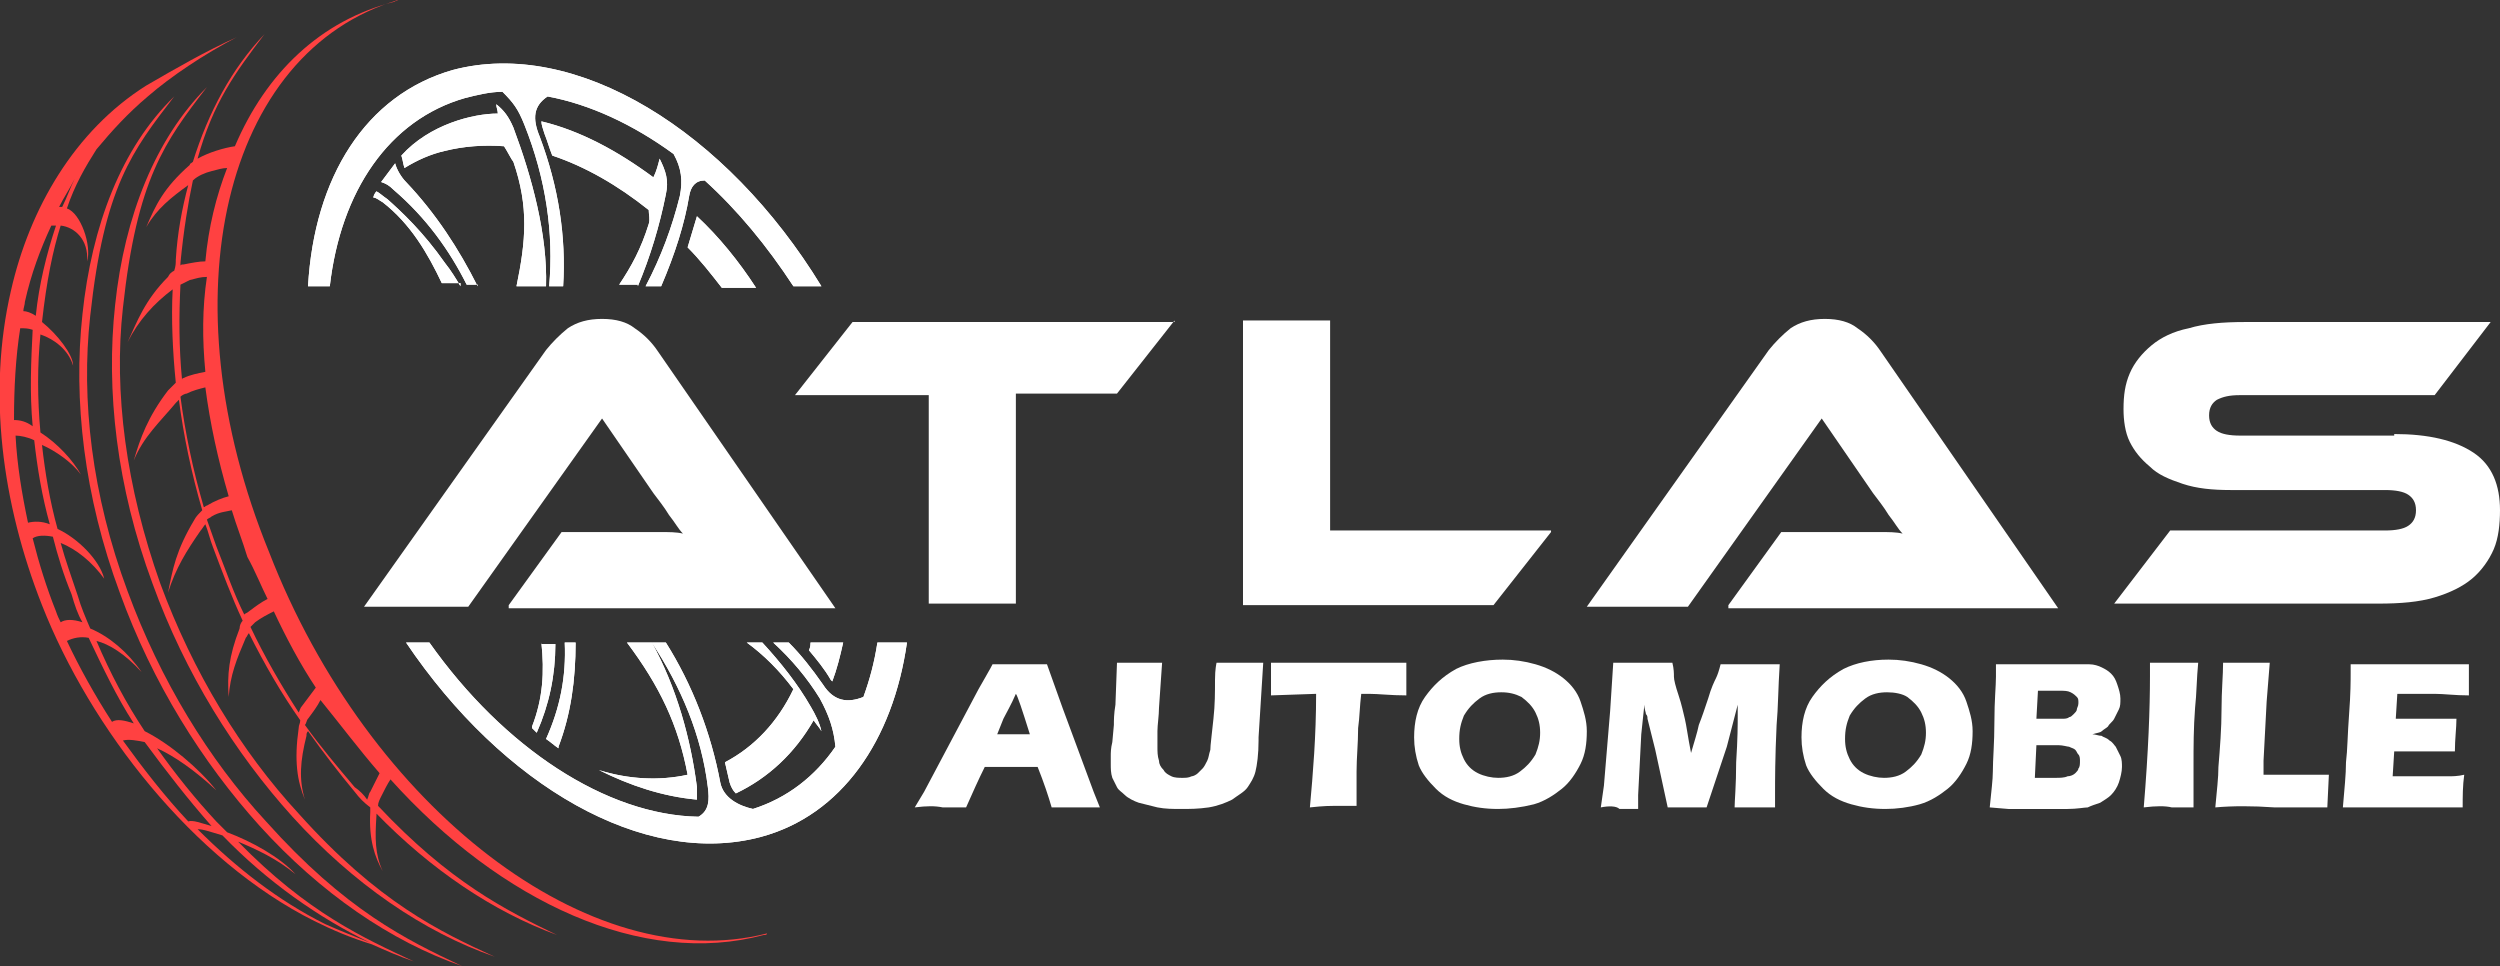
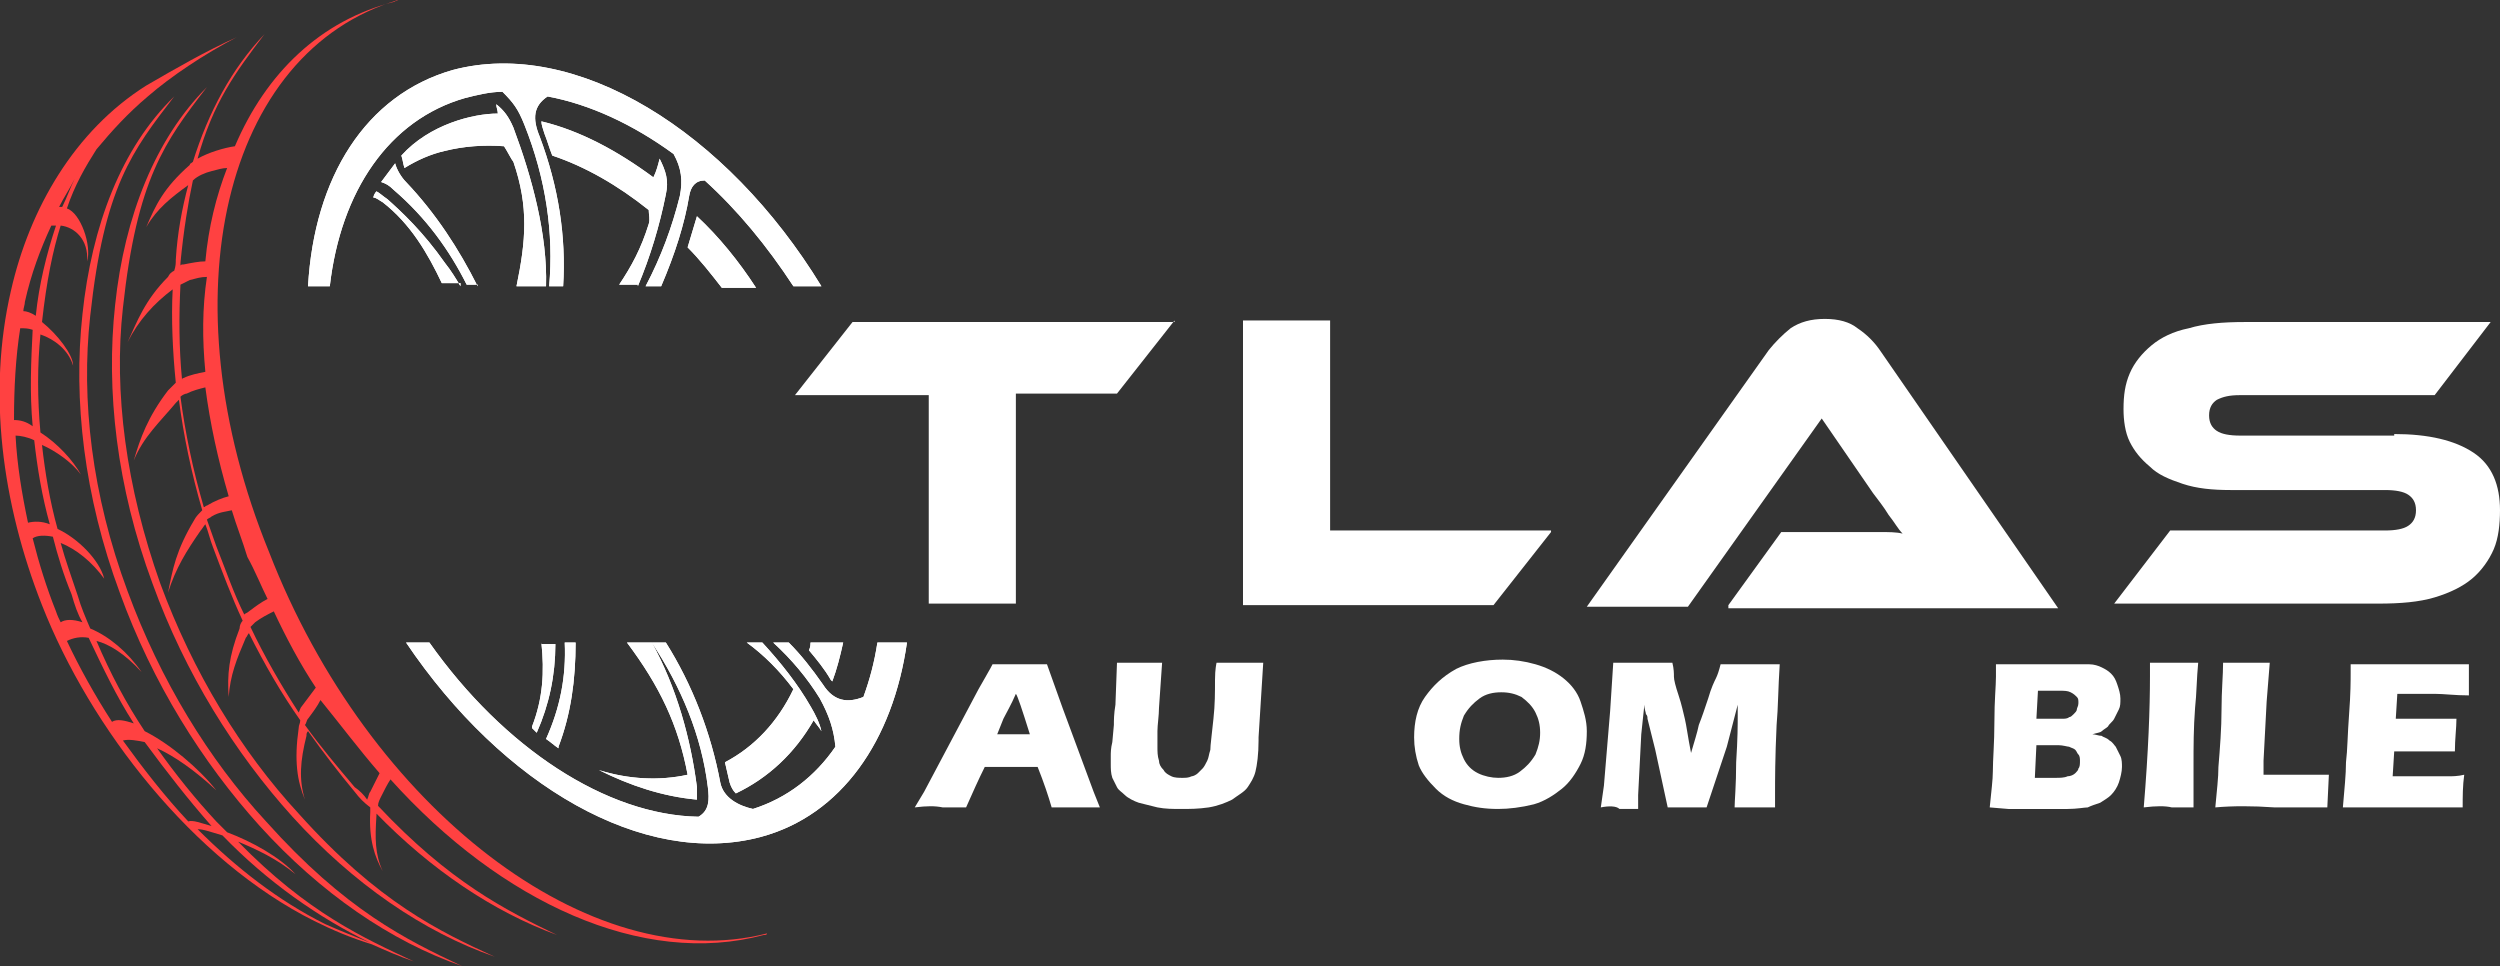
<svg xmlns="http://www.w3.org/2000/svg" xmlns:xlink="http://www.w3.org/1999/xlink" version="1.1" id="Layer_1" x="0px" y="0px" width="160.7px" height="62.1px" viewBox="0 0 160.7 62.1" style="enable-background:new 0 0 160.7 62.1;" xml:space="preserve">
  <rect x="0" y="0" width="160.7" height="62.1" fill="#333333" stroke="none" />
  <style type="text/css">
	.st0{fill:#FFFFFF;}
	.st1{fill-rule:evenodd;clip-rule:evenodd;fill:#FF4141;}
	.st2{fill:#FF4141;}
	.st3{clip-path:url(#SVGID_2_);fill:#FFFFFF;}
</style>
  <g>
    <path class="st0" d="M58.8,51.9l0.6-1l3.5-6.6l0.4-0.7c0.1-0.2,0.3-0.5,0.5-0.9c0.8,0,1.4,0,1.7,0c0.6,0,1.2,0,1.8,0l1,2.8l2,5.4   l0.4,1c-0.8,0-1.3,0-1.4,0c-0.4,0-0.9,0-1.7,0c-0.2-0.7-0.5-1.6-0.9-2.6h-3.4c-0.4,0.8-0.8,1.7-1.2,2.6c-0.8,0-1.4,0-1.5,0   C60.1,51.8,59.6,51.8,58.8,51.9z M64.1,47.2h2.1c-0.5-1.6-0.8-2.5-0.9-2.6c-0.3,0.7-0.6,1.2-0.8,1.6L64.1,47.2z" />
    <path class="st0" d="M71.8,42.6c0.7,0,1.2,0,1.5,0c0.4,0,0.8,0,1.4,0l-0.2,2.9c0,0.5-0.1,1.1-0.1,1.5c0,0.5,0,0.8,0,1   c0,0.3,0,0.6,0.1,0.9c0,0.2,0.1,0.4,0.3,0.6c0.1,0.2,0.3,0.3,0.5,0.4c0.2,0.1,0.5,0.1,0.7,0.1c0.2,0,0.4,0,0.6-0.1   c0.1,0,0.3-0.1,0.4-0.2c0.1-0.1,0.2-0.2,0.3-0.3c0.1-0.1,0.2-0.3,0.3-0.5c0.1-0.2,0.1-0.4,0.2-0.7c0-0.3,0.1-1,0.2-2   c0.1-0.9,0.1-1.7,0.1-2.5c0-0.7,0.1-1.1,0.1-1.1c0.7,0,1.2,0,1.6,0h1.4l-0.3,4.8c0,0.1,0,0.2,0,0.2c0,0.9-0.1,1.6-0.2,2   c-0.1,0.4-0.3,0.7-0.5,1s-0.6,0.5-1,0.8c-0.4,0.2-0.9,0.4-1.5,0.5C77,52,76.5,52,75.9,52c-0.5,0-1,0-1.5-0.1   c-0.4-0.1-0.8-0.2-1.2-0.3c-0.3-0.1-0.7-0.3-0.9-0.5c-0.2-0.2-0.4-0.3-0.5-0.5c-0.1-0.2-0.2-0.4-0.3-0.6c-0.1-0.3-0.1-0.6-0.1-0.9   c0-0.1,0-0.3,0-0.5c0-0.2,0-0.5,0.1-0.9l0.1-1.1c0-0.3,0-0.7,0.1-1.3L71.8,42.6z" />
-     <path class="st0" d="M84.2,51.9c0.2-2.2,0.4-4.6,0.4-7.3l-2.9,0.1l0-0.8c0-0.4,0-0.8,0-1.3c1.3,0,2.8,0,4.5,0l1.7,0h1.6l0.9,0   l0,0.7c0,0.4,0,0.7,0,0.9c0,0.2,0,0.4,0,0.5c-1,0-1.8-0.1-2.4-0.1h-0.5c-0.1,0.8-0.1,1.5-0.2,2.2c0,1-0.1,1.9-0.1,2.8   c0,0.9,0,1.7,0,2.2c-0.7,0-1.2,0-1.4,0C85.6,51.8,85.1,51.8,84.2,51.9z" />
    <path class="st0" d="M96.6,42.4c0.7,0,1.4,0.1,2.1,0.3c0.7,0.2,1.3,0.5,1.8,0.9c0.5,0.4,0.9,0.9,1.1,1.5c0.2,0.6,0.4,1.2,0.4,1.9   c0,0.8-0.1,1.5-0.4,2.1c-0.3,0.6-0.7,1.2-1.2,1.6c-0.5,0.4-1.1,0.8-1.8,1C97.8,51.9,97,52,96.3,52c-0.8,0-1.5-0.1-2.2-0.3   c-0.7-0.2-1.3-0.5-1.8-1c-0.5-0.5-0.9-1-1.1-1.5c-0.2-0.6-0.3-1.2-0.3-1.8c0-1,0.2-1.9,0.7-2.6c0.5-0.7,1.1-1.3,2-1.8   C94.4,42.6,95.5,42.4,96.6,42.4z M96.5,44.5c-0.5,0-1,0.1-1.4,0.4c-0.4,0.3-0.7,0.6-1,1.1c-0.2,0.5-0.3,0.9-0.3,1.5   c0,0.5,0.1,0.9,0.3,1.3s0.5,0.7,0.9,0.9c0.4,0.2,0.9,0.3,1.3,0.3c0.5,0,1-0.1,1.4-0.4c0.4-0.3,0.7-0.6,1-1.1   c0.2-0.5,0.3-0.9,0.3-1.4c0-0.5-0.1-0.9-0.3-1.3c-0.2-0.4-0.5-0.7-0.9-1C97.4,44.6,97,44.5,96.5,44.5z" />
    <path class="st0" d="M102.9,51.9l0.2-1.4l0.4-4.8l0.2-3.1c0.8,0,1.5,0,2,0c0.4,0,1,0,1.8,0c0.1,0.4,0.1,0.7,0.1,0.9   c0,0.2,0.1,0.6,0.3,1.2c0.2,0.6,0.3,1.1,0.4,1.5c0.1,0.4,0.2,1.2,0.4,2.2c0.2-0.7,0.4-1.3,0.5-1.8c0.2-0.5,0.4-1.1,0.6-1.7   c0.2-0.7,0.4-1.1,0.5-1.3c0.1-0.2,0.2-0.5,0.3-0.9c0.7,0,1.3,0,2,0c0.4,0,1.1,0,1.8,0c-0.1,1.5-0.1,2.8-0.2,3.9   c-0.1,2.1-0.1,3.6-0.1,4.4c0,0.2,0,0.5,0,0.9c-0.6,0-1,0-1.3,0c-0.3,0-0.8,0-1.3,0c0-0.4,0.1-1.4,0.1-2.9c0.1-1.5,0.1-2.5,0.1-2.9   c0-0.2,0-0.4,0-0.8L111,48l-1.3,3.9c-0.6,0-1,0-1.2,0c-0.3,0-0.7,0-1.3,0l-0.8-3.7l-0.5-2c0-0.1,0-0.2-0.1-0.3   c0-0.1-0.1-0.3-0.1-0.6l-0.2,1.9l-0.2,3.9l0,0.9c-0.6,0-1,0-1.2,0C103.9,51.8,103.4,51.8,102.9,51.9z" />
-     <path class="st0" d="M121.4,42.4c0.7,0,1.4,0.1,2.1,0.3c0.7,0.2,1.3,0.5,1.8,0.9c0.5,0.4,0.9,0.9,1.1,1.5c0.2,0.6,0.4,1.2,0.4,1.9   c0,0.8-0.1,1.5-0.4,2.1c-0.3,0.6-0.7,1.2-1.2,1.6c-0.5,0.4-1.1,0.8-1.8,1c-0.7,0.2-1.5,0.3-2.2,0.3c-0.8,0-1.5-0.1-2.2-0.3   c-0.7-0.2-1.3-0.5-1.8-1c-0.5-0.5-0.9-1-1.1-1.5c-0.2-0.6-0.3-1.2-0.3-1.8c0-1,0.2-1.9,0.7-2.6c0.5-0.7,1.1-1.3,2-1.8   C119.3,42.6,120.3,42.4,121.4,42.4z M121.3,44.5c-0.5,0-1,0.1-1.4,0.4c-0.4,0.3-0.7,0.6-1,1.1c-0.2,0.5-0.3,0.9-0.3,1.5   c0,0.5,0.1,0.9,0.3,1.3s0.5,0.7,0.9,0.9c0.4,0.2,0.9,0.3,1.3,0.3c0.5,0,1-0.1,1.4-0.4c0.4-0.3,0.7-0.6,1-1.1   c0.2-0.5,0.3-0.9,0.3-1.4c0-0.5-0.1-0.9-0.3-1.3c-0.2-0.4-0.5-0.7-0.9-1C122.3,44.6,121.8,44.5,121.3,44.5z" />
    <path class="st0" d="M127.9,51.9c0.1-1,0.2-1.8,0.2-2.3c0-0.8,0.1-1.8,0.1-3.2c0-1.4,0.1-2.3,0.1-2.9c0-0.2,0-0.5,0-0.8   c0.6,0,1.1,0,1.4,0c0.5,0,1.1,0,1.7,0s1.2,0,1.7,0c0.6,0,1,0,1.2,0c0.3,0,0.6,0.1,0.8,0.2c0.2,0.1,0.4,0.2,0.6,0.4   c0.2,0.2,0.3,0.4,0.4,0.7c0.1,0.3,0.2,0.6,0.2,0.9c0,0.3,0,0.5-0.1,0.7c-0.1,0.2-0.2,0.4-0.3,0.6c-0.1,0.2-0.3,0.3-0.4,0.5   c-0.1,0.1-0.3,0.2-0.4,0.3c-0.1,0.1-0.3,0.1-0.6,0.2c0.2,0,0.4,0.1,0.6,0.1c0.1,0.1,0.3,0.1,0.5,0.3c0.2,0.1,0.3,0.3,0.4,0.4   c0.1,0.2,0.2,0.4,0.3,0.6c0.1,0.2,0.1,0.5,0.1,0.7c0,0.3-0.1,0.7-0.2,1c-0.1,0.3-0.3,0.6-0.5,0.8c-0.2,0.2-0.4,0.3-0.7,0.5   c-0.3,0.1-0.6,0.2-0.8,0.3c-0.2,0-0.7,0.1-1.3,0.1c-0.6,0-1.3,0-2,0l-1.8,0L127.9,51.9z M130.8,50h1.3c0.3,0,0.6,0,0.8-0.1   c0.2,0,0.4-0.1,0.5-0.2c0.1-0.1,0.2-0.2,0.2-0.3c0.1-0.1,0.1-0.3,0.1-0.5c0-0.1,0-0.3-0.1-0.4s-0.1-0.2-0.2-0.3   c-0.1-0.1-0.2-0.1-0.4-0.2c-0.1,0-0.4-0.1-0.7-0.1h-1.4L130.8,50z M130.9,46.2h1c0.3,0,0.5,0,0.7,0c0.1,0,0.3,0,0.4-0.1   c0.1,0,0.2-0.1,0.3-0.2c0.1-0.1,0.2-0.2,0.2-0.3s0.1-0.2,0.1-0.4c0-0.2,0-0.3-0.1-0.4c-0.1-0.1-0.2-0.2-0.4-0.3   c-0.2-0.1-0.4-0.1-0.8-0.1H131L130.9,46.2z" />
    <path class="st0" d="M137.8,51.9c0.3-3.6,0.4-6.4,0.4-8.4l0-0.9c0.8,0,1.3,0,1.6,0c0.1,0,0.6,0,1.5,0c-0.1,1-0.1,2-0.2,2.9   c-0.1,1.3-0.1,2.5-0.1,3.6c0,1.1,0,2,0,2.8l-1.4,0C139.2,51.8,138.6,51.8,137.8,51.9z" />
    <path class="st0" d="M142.4,51.9c0.1-1.1,0.2-1.9,0.2-2.6c0.1-1.2,0.2-2.5,0.2-3.7c0-1.2,0.1-2.2,0.1-3c0.6,0,1.2,0,1.6,0   c0.3,0,0.8,0,1.4,0l-0.2,2.5l-0.2,3.8l0,0.9c0.8,0,1.3,0,1.5,0c1.2,0,2.1,0,2.7,0l-0.1,2.1c-1.2,0-2.3,0-3.4,0   C144.8,51.8,143.5,51.8,142.4,51.9z" />
    <path class="st0" d="M150.6,51.9c0.1-1.2,0.2-2.1,0.2-2.9c0.1-0.8,0.1-1.8,0.2-3.1c0.1-1.3,0.1-2.2,0.1-2.6l0-0.6   c1.1,0,2.4,0,3.9,0c1.4,0,2.6,0,3.7,0l0,0.2c0,0.1,0,0.3,0,0.6l0,0.7c0,0.2,0,0.3,0,0.5c-0.9,0-1.6-0.1-2.2-0.1c-0.7,0-1.1,0-1.3,0   c-0.2,0-0.6,0-1.1,0l-0.1,1.6c0.5,0,1.2,0,1.9,0c0.3,0,0.9,0,2,0c0,0.6-0.1,1.3-0.1,2.1c-0.8,0-1.4,0-1.8,0c-0.6,0-1.3,0-2.1,0   l-0.1,1.6h0.8c0.2,0,0.7,0,1.4,0l1.4,0c0.2,0,0.6,0,1-0.1c-0.1,0.7-0.1,1.4-0.1,2.1c-1.1,0-2.3,0-3.6,0l-3,0L150.6,51.9z" />
  </g>
  <g>
-     <path class="st0" d="M32.7,38.9l3.4-4.7h4.6c0.5,0,1.1,0,1.7,0c0.6,0,1.1,0,1.5,0.1c-0.3-0.3-0.5-0.7-0.9-1.2c-0.3-0.5-0.7-1-1-1.4   l-3.3-4.8l-8.6,12.1h-6.7l11.7-16.5c0.4-0.5,0.9-1,1.4-1.4c0.6-0.4,1.3-0.6,2.2-0.6c0.9,0,1.6,0.2,2.1,0.6c0.6,0.4,1.1,0.9,1.5,1.5   l11.4,16.5H32.7z" />
    <path class="st0" d="M75.5,20.6l-3.7,4.7h-6.5v13.5h-5.6V25.4h-8.6l3.7-4.7H75.5z" />
    <path class="st0" d="M99.7,34.2L96,38.9H79.9V20.6h5.6v13.5H99.7z" />
    <path class="st0" d="M111.1,38.9l3.4-4.7h4.6c0.5,0,1.1,0,1.7,0c0.6,0,1.1,0,1.5,0.1c-0.3-0.3-0.5-0.7-0.9-1.2   c-0.3-0.5-0.7-1-1-1.4l-3.3-4.8l-8.6,12.1H102l11.7-16.5c0.4-0.5,0.9-1,1.4-1.4c0.6-0.4,1.3-0.6,2.2-0.6c0.9,0,1.6,0.2,2.1,0.6   c0.6,0.4,1.1,0.9,1.5,1.5l11.4,16.5H111.1z" />
    <path class="st0" d="M153.9,27.9c2.2,0,3.9,0.4,5.1,1.2c1.2,0.8,1.7,2.1,1.7,3.7c0,0.9-0.1,1.8-0.4,2.5c-0.3,0.7-0.8,1.4-1.4,1.9   c-0.6,0.5-1.4,0.9-2.4,1.2c-1,0.3-2.2,0.4-3.6,0.4h-17l3.6-4.7h13.8c0.7,0,1.2-0.1,1.5-0.3c0.3-0.2,0.5-0.5,0.5-1   c0-0.5-0.2-0.8-0.5-1c-0.3-0.2-0.8-0.3-1.5-0.3h-9.9c-1.2,0-2.2-0.1-3.1-0.4c-0.9-0.3-1.6-0.6-2.1-1.1c-0.6-0.5-1-1-1.3-1.6   c-0.3-0.6-0.4-1.4-0.4-2.1c0-0.9,0.1-1.6,0.4-2.3c0.3-0.7,0.8-1.3,1.4-1.8c0.6-0.5,1.4-0.9,2.4-1.1c1-0.3,2.2-0.4,3.6-0.4h15.8   l-3.6,4.7H144c-0.7,0-1.1,0.1-1.5,0.3c-0.3,0.2-0.5,0.5-0.5,1c0,0.5,0.2,0.8,0.5,1c0.3,0.2,0.8,0.3,1.5,0.3H153.9z" />
  </g>
  <path class="st1" d="M2.1,27.4C1.7,27.1,1.3,27,0.9,27C0.9,25,1,23,1.3,21.1c0.3,0,0.5,0,0.8,0.1C2,23.2,1.9,25.2,2.1,27.4   M3.2,33.7c-0.5-0.2-1-0.2-1.4-0.1c-0.4-1.9-0.7-3.7-0.8-5.6c0.3,0,0.8,0.1,1.2,0.3C2.4,30.1,2.7,31.9,3.2,33.7z M5.3,40  c-0.6-0.2-1.1-0.2-1.4,0c-0.1-0.2-0.2-0.4-0.3-0.7c-0.6-1.5-1.1-3.1-1.5-4.7c0.3-0.2,0.8-0.2,1.3-0.1c0.3,1.2,0.7,2.5,1.2,3.7  C4.8,38.9,5,39.5,5.3,40z M8.6,46.5c-0.6-0.2-1.1-0.3-1.4-0.1c-1.1-1.7-2.1-3.5-2.9-5.2C4.7,41,5.2,40.9,5.7,41  C6.6,42.9,7.5,44.8,8.6,46.5z M13.6,53.1c-0.7-0.2-1.2-0.4-1.5-0.3c-1.5-1.6-2.9-3.4-4.2-5.2c0.4-0.1,0.9,0,1.4,0.1  C10.7,49.6,12.1,51.4,13.6,53.1L13.6,53.1z M12.7,53.3c0.4,0,0.9,0.2,1.6,0.4c2.9,3,6.2,5.3,9.5,6.9c-1-0.4-2-0.8-2.9-1.2  C17.9,57.9,15.2,55.8,12.7,53.3z M4,13.3c-0.1,0-0.1,0-0.2,0c0.3-0.6,0.7-1.2,1-1.8C4.5,12.1,4.3,12.7,4,13.3z M3.3,14.5  c0.1,0,0.2,0,0.3,0c-0.6,1.8-1.1,3.8-1.3,5.8C2,20.1,1.7,20,1.5,20c0-0.2,0.1-0.4,0.1-0.6C2,17.6,2.6,16,3.3,14.5z M15.2,2.4  c-2,0.9-3.9,2-5.8,3.1c-4.6,2.9-7.5,7.9-8.7,13.2c-1.5,6.5-0.6,13.6,2,20.2c3.1,7.9,9.7,16.4,17.5,20.3c1.2,0.6,2.4,1.1,3.7,1.5  c0.9,0.4,1.8,0.8,2.7,1.1c-3.2-1.5-6.8-3.1-11.3-7.7c1.2,0.5,2.5,1.1,3.7,2.1c-1-1.1-2.8-2.1-4.4-2.7c-0.2-0.2-0.5-0.5-0.7-0.7  c-1.3-1.4-2.6-3-3.8-4.7c1.1,0.5,2.4,1.4,3.8,2.7c-1.1-1.4-3-3-4.6-3.8c-1.2-1.8-2.2-3.7-3.1-5.8c0.8,0.2,1.8,0.8,2.9,2  c-0.9-1.3-2.1-2.3-3.3-2.8c-0.3-0.7-0.6-1.4-0.8-2.1c-0.4-1.2-0.8-2.3-1.1-3.4c1,0.4,2,1.2,2.8,2.3C6.4,36,5,34.6,3.7,34  c-0.5-1.8-0.8-3.6-1-5.4c0.9,0.4,1.9,1.1,2.5,1.9c-0.5-0.9-1.5-2-2.6-2.7c-0.2-2.2-0.2-4.3,0-6.3c0.9,0.3,1.8,1,2.1,2  c0-0.7-1-2-2-2.8C3,18,3.4,16.1,3.9,14.5c0.9,0.1,1.8,0.9,1.7,2.3c0.3-1-0.4-3.1-1.3-3.4c0.5-1.5,1.2-2.7,1.9-3.8  c1-1.2,2-2.3,3.3-3.4C11,4.9,13.1,3.5,15.2,2.4z" />
  <path class="st2" d="M31.8,61.5c-4.6-1.6-9.1-4.7-13-9c-3.7-4.1-6.9-9.2-9-15c-2.3-6.2-3-12.4-2.4-17.9C8,13.9,10,8.9,13.3,5.6  c-2.7,3.5-4.5,5.9-5.4,14.2c-0.6,5.4,0.2,11.5,2.4,17.7c2.1,5.7,5.2,10.8,8.9,14.8C24.3,58,28.3,59.9,31.8,61.5" />
  <path class="st2" d="M29.7,62.1c-4.6-1.6-9.1-4.7-13-9c-3.7-4.1-6.9-9.2-9-15c-2.3-6.2-3-12.4-2.4-17.9c0.6-5.7,2.5-10.7,5.9-14  C8.5,9.7,6.7,12,5.8,20.3C5.2,25.7,5.9,31.8,8.2,38c2.1,5.7,5.2,10.8,8.9,14.8C22.2,58.5,26.1,60.4,29.7,62.1" />
  <g>
    <defs>
      <path id="SVGID_1_" d="M54.2,41.3c-0.2,0.9-0.4,1.7-0.7,2.5l-0.1-0.1c-0.4-0.7-0.9-1.3-1.4-1.9c0.1-0.2,0.1-0.4,0.1-0.5H54.2z     M44.8,13.9c1.4,1.3,2.7,2.9,3.8,4.6h-2.2c-0.7-0.9-1.4-1.8-2.2-2.6C44.4,15.2,44.6,14.6,44.8,13.9z M41,18.4    c0.8-1.9,1.4-3.9,1.8-5.9c0.2-0.9,0-1.5-0.4-2.3c-0.1,0.4-0.2,0.8-0.4,1.2c-2.3-1.7-4.7-3-7.2-3.6c0,0.2,0.1,0.5,0.2,0.8    c0.2,0.5,0.3,0.9,0.5,1.4c2.1,0.7,4.2,1.9,6.2,3.5c0,0.3,0.1,0.6,0,0.9c-0.5,1.6-1.1,2.7-1.9,3.9H41z M48,41.3    c1.1,0.8,2.1,1.8,3,3c-1,2.1-2.5,3.7-4.4,4.7c0.1,0.4,0.2,0.9,0.3,1.3c0.1,0.3,0.2,0.5,0.4,0.7c2.1-1,3.8-2.6,5-4.7    c0.2,0.3,0.4,0.5,0.5,0.7c-0.1-0.5-0.4-1.1-0.7-1.6c-0.8-1.4-1.9-2.8-3.1-4.1H48z M29.6,18.4c-0.3-0.5-0.6-1-1-1.5    c-1.4-2-2.8-3.3-3.7-4.1c-0.3-0.2-0.5-0.4-0.7-0.5c-0.1,0.1-0.2,0.3-0.2,0.4c0.2,0,0.4,0.2,0.6,0.3c1.8,1.4,2.9,3.3,3.8,5.2H29.6z     M30.7,18.4c-1.2-2.4-2.7-4.7-4.6-6.7c-0.3-0.3-0.6-0.8-0.7-1.2c-0.3,0.4-0.6,0.8-0.9,1.2c0.3,0.1,0.5,0.2,0.8,0.5    c2.1,1.8,3.6,3.9,4.7,6.1H30.7z M35.1,18.4c0.1-3.3-0.9-7-2.1-10.2c-0.3-0.7-0.6-1.1-1.1-1.5c0,0.2,0.1,0.4,0.1,0.6    c-1.6,0-4.4,0.7-6.2,2.7c0.1,0.3,0.1,0.5,0.2,0.8c0.8-0.5,1.7-0.9,2.6-1.1c1.2-0.3,2.5-0.4,3.8-0.3c0.2,0.3,0.5,0.9,0.6,1    c1,2.9,0.8,5.1,0.2,8H35.1z M40.3,41.3c2.1,2.8,3.3,5.3,3.9,8.5c-1.8,0.4-3.8,0.3-5.7-0.3c2,1,4.1,1.7,6.3,1.9c0-0.2,0-0.5,0-0.8    c-0.4-3.1-1.3-6.4-2.9-9.3H40.3z M36.3,41.3c0.1,2.2-0.3,4.2-1.2,6.2c0.3,0.2,0.5,0.4,0.8,0.6c0,0,0-0.1,0-0.1    c0.8-2.1,1.1-4.3,1.1-6.7H36.3z M34.8,41.3c0.2,1.9,0.1,3.6-0.6,5.4c0,0,0,0,0,0.1c0.1,0.1,0.2,0.2,0.3,0.3    c0.8-1.8,1.2-3.7,1.2-5.7H34.8z M58.3,41.3c-0.9,6.3-4.2,11.1-9.4,12.5c-7.5,2-16.6-3.3-22.8-12.5h1.5    c4.8,6.8,11.4,11.1,17.3,11.2c0.7-0.4,0.7-1.1,0.6-1.9c-0.4-3.3-1.7-6.4-3.6-9.3h0.9c1.7,2.7,2.9,5.8,3.5,9c0.2,1,1.2,1.5,2.1,1.7    c2.2-0.7,4-2.1,5.3-4c-0.1-1.1-0.4-2-1-3.1c-0.8-1.3-1.8-2.5-3-3.6h1c0.8,0.8,1.5,1.7,2.2,2.7c0.7,1.1,1.6,1.2,2.6,0.8    c0.4-1.1,0.7-2.2,0.9-3.5H58.3z M29.1,4.5C37,2.4,46.7,8.4,52.8,18.4H51c-1.7-2.6-3.6-4.9-5.7-6.8c-0.6,0-0.9,0.4-1,1    c-0.3,1.8-0.9,3.7-1.8,5.8h-1c1-1.9,1.7-3.8,2.2-5.8c0.2-1,0.1-1.8-0.4-2.7c-2.6-1.9-5.4-3.2-8.1-3.7c-0.9,0.6-1,1.4-0.5,2.6    c1.2,3.2,1.7,6.4,1.5,9.6h-0.9c0.3-3.4-0.2-6.9-1.6-10.4c-0.4-1-0.7-1.4-1.4-2.1c-0.8,0-1.6,0.2-2.4,0.4c-4.9,1.4-8,6-8.7,12.1    h-1.4C20.2,11.4,23.5,6.1,29.1,4.5z" />
    </defs>
    <use xlink:href="#SVGID_1_" style="overflow:visible;fill-rule:evenodd;clip-rule:evenodd;fill:#FFFFFF;" />
    <clipPath id="SVGID_2_">
      <use xlink:href="#SVGID_1_" style="overflow:visible;" />
    </clipPath>
    <rect x="19.6" y="2.4" class="st3" width="38.8" height="53.5" />
  </g>
  <path class="st1" d="M24.4,49.7c-0.2,0.4-0.4,0.8-0.6,1.2c-0.1,0.1-0.1,0.3-0.2,0.5c-0.2-0.3-0.5-0.6-0.8-0.8  c-1.1-1.3-2.2-2.6-3.2-4c0.1-0.1,0.1-0.3,0.2-0.4c0.3-0.4,0.6-0.8,0.8-1.2C21.9,46.6,23.1,48.2,24.4,49.7 M15.1,9.4  c-0.7,0.1-1.7,0.4-2.4,0.8c1-3.6,2.4-5.5,4.3-8c-2.1,2.2-3.6,5-4.6,8.2c-0.1,0.1-0.2,0.1-0.2,0.2c-1.7,1.5-2.2,2.6-2.8,4  c0.7-1.2,1.6-1.9,2.7-2.7c-0.4,1.5-0.7,3.1-0.8,4.8c0,0.2,0,0.4-0.1,0.7c-0.2,0.1-0.3,0.2-0.4,0.4c-1.5,1.5-2,2.9-2.6,4.2  c0.7-1.4,1.7-2.5,2.9-3.4l0,0c-0.1,1.9,0,4,0.2,6c-0.2,0.2-0.4,0.4-0.5,0.5c-1.3,1.7-1.8,3.1-2.2,4.5c0.6-1.5,1.7-2.5,2.7-3.7  c0.1-0.1,0.1-0.1,0.2-0.2c0.3,2.3,0.8,4.7,1.5,7.1c-0.2,0.2-0.4,0.4-0.5,0.6c-1.2,2-1.4,3.2-1.7,4.7c0.5-1.6,1.2-2.7,2.1-4  c0.1-0.1,0.2-0.3,0.3-0.4c0.2,0.5,0.3,1,0.5,1.5c0.6,1.6,1.2,3.2,1.9,4.7c-0.1,0.1-0.2,0.3-0.2,0.5c-0.7,1.8-0.8,3-0.7,4.4  c0.1-1.4,0.5-2.4,1.1-3.8c0.1-0.1,0.1-0.2,0.2-0.3c1,2,2.1,3.9,3.3,5.6c0,0.2-0.1,0.3-0.1,0.5c-0.3,2.1-0.1,3.4,0.4,4.6  c-0.4-1.3-0.3-2.5,0.1-4.1c0-0.1,0-0.2,0.1-0.3c1,1.4,2,2.7,3,3.9c0.3,0.4,0.6,0.7,1,1c0,0.1,0,0.2,0,0.3c-0.1,1.8,0.3,2.9,0.8,3.8  c-0.5-1.1-0.5-2.1-0.4-3.6c0,0,0-0.1,0-0.1c3.5,3.6,7.5,6.3,11.6,7.8c-3.3-1.6-6.9-3.4-11.5-8.3c0-0.2,0.1-0.4,0.2-0.6  c0.2-0.4,0.4-0.8,0.6-1.1c7.1,7.9,16.2,12.1,24,10c0.1,0,0.2,0,0.2-0.1c-11.3,2.9-25.6-8-32-24.5C10.6,19.1,14.4,3.3,25.6,0  c-0.1,0-0.2,0-0.2,0.1C20.6,1.3,17.1,4.7,15.1,9.4z M13.2,16.8c-0.4,0-0.9,0.1-1.4,0.2c-0.1,0-0.2,0-0.2,0.1c0-0.1,0-0.2,0-0.2  c0.2-2.1,0.5-3.9,0.8-5.3c0.3-0.3,0.8-0.5,1.2-0.6c0.4-0.1,0.7-0.2,1-0.2C13.9,12.6,13.4,14.6,13.2,16.8z M13.2,23.9  c-0.5,0.1-1,0.2-1.4,0.4c0,0-0.1,0-0.1,0.1c-0.2-2.1-0.2-4.1-0.1-6.1c0.2-0.1,0.4-0.2,0.6-0.3c0.4-0.1,0.7-0.2,1.1-0.2  C13,19.8,13,21.8,13.2,23.9z M14.7,31.9c-0.4,0.1-0.9,0.3-1.4,0.6c-0.1,0-0.1,0.1-0.2,0.1c-0.7-2.4-1.2-4.8-1.5-7.1  c0.1-0.1,0.3-0.2,0.4-0.2c0.4-0.2,0.8-0.3,1.2-0.4C13.5,27.2,14,29.5,14.7,31.9z M17.2,38.5c-0.4,0.2-0.8,0.5-1.2,0.8  c-0.1,0.1-0.2,0.1-0.3,0.2c-0.7-1.4-1.2-2.9-1.8-4.4c-0.2-0.6-0.4-1.1-0.6-1.7c0.1-0.1,0.2-0.1,0.3-0.2c0.5-0.3,0.9-0.3,1.3-0.4  c0.3,1,0.7,2,1,3C16.4,36.7,16.8,37.7,17.2,38.5z M20.3,44.2c-0.3,0.4-0.6,0.8-0.9,1.2c-0.1,0.1-0.1,0.2-0.2,0.4  c-1.1-1.7-2.2-3.6-3.1-5.5c0.1-0.1,0.2-0.2,0.3-0.3c0.4-0.3,0.8-0.5,1.2-0.7C18.4,41,19.3,42.7,20.3,44.2z" />
</svg>